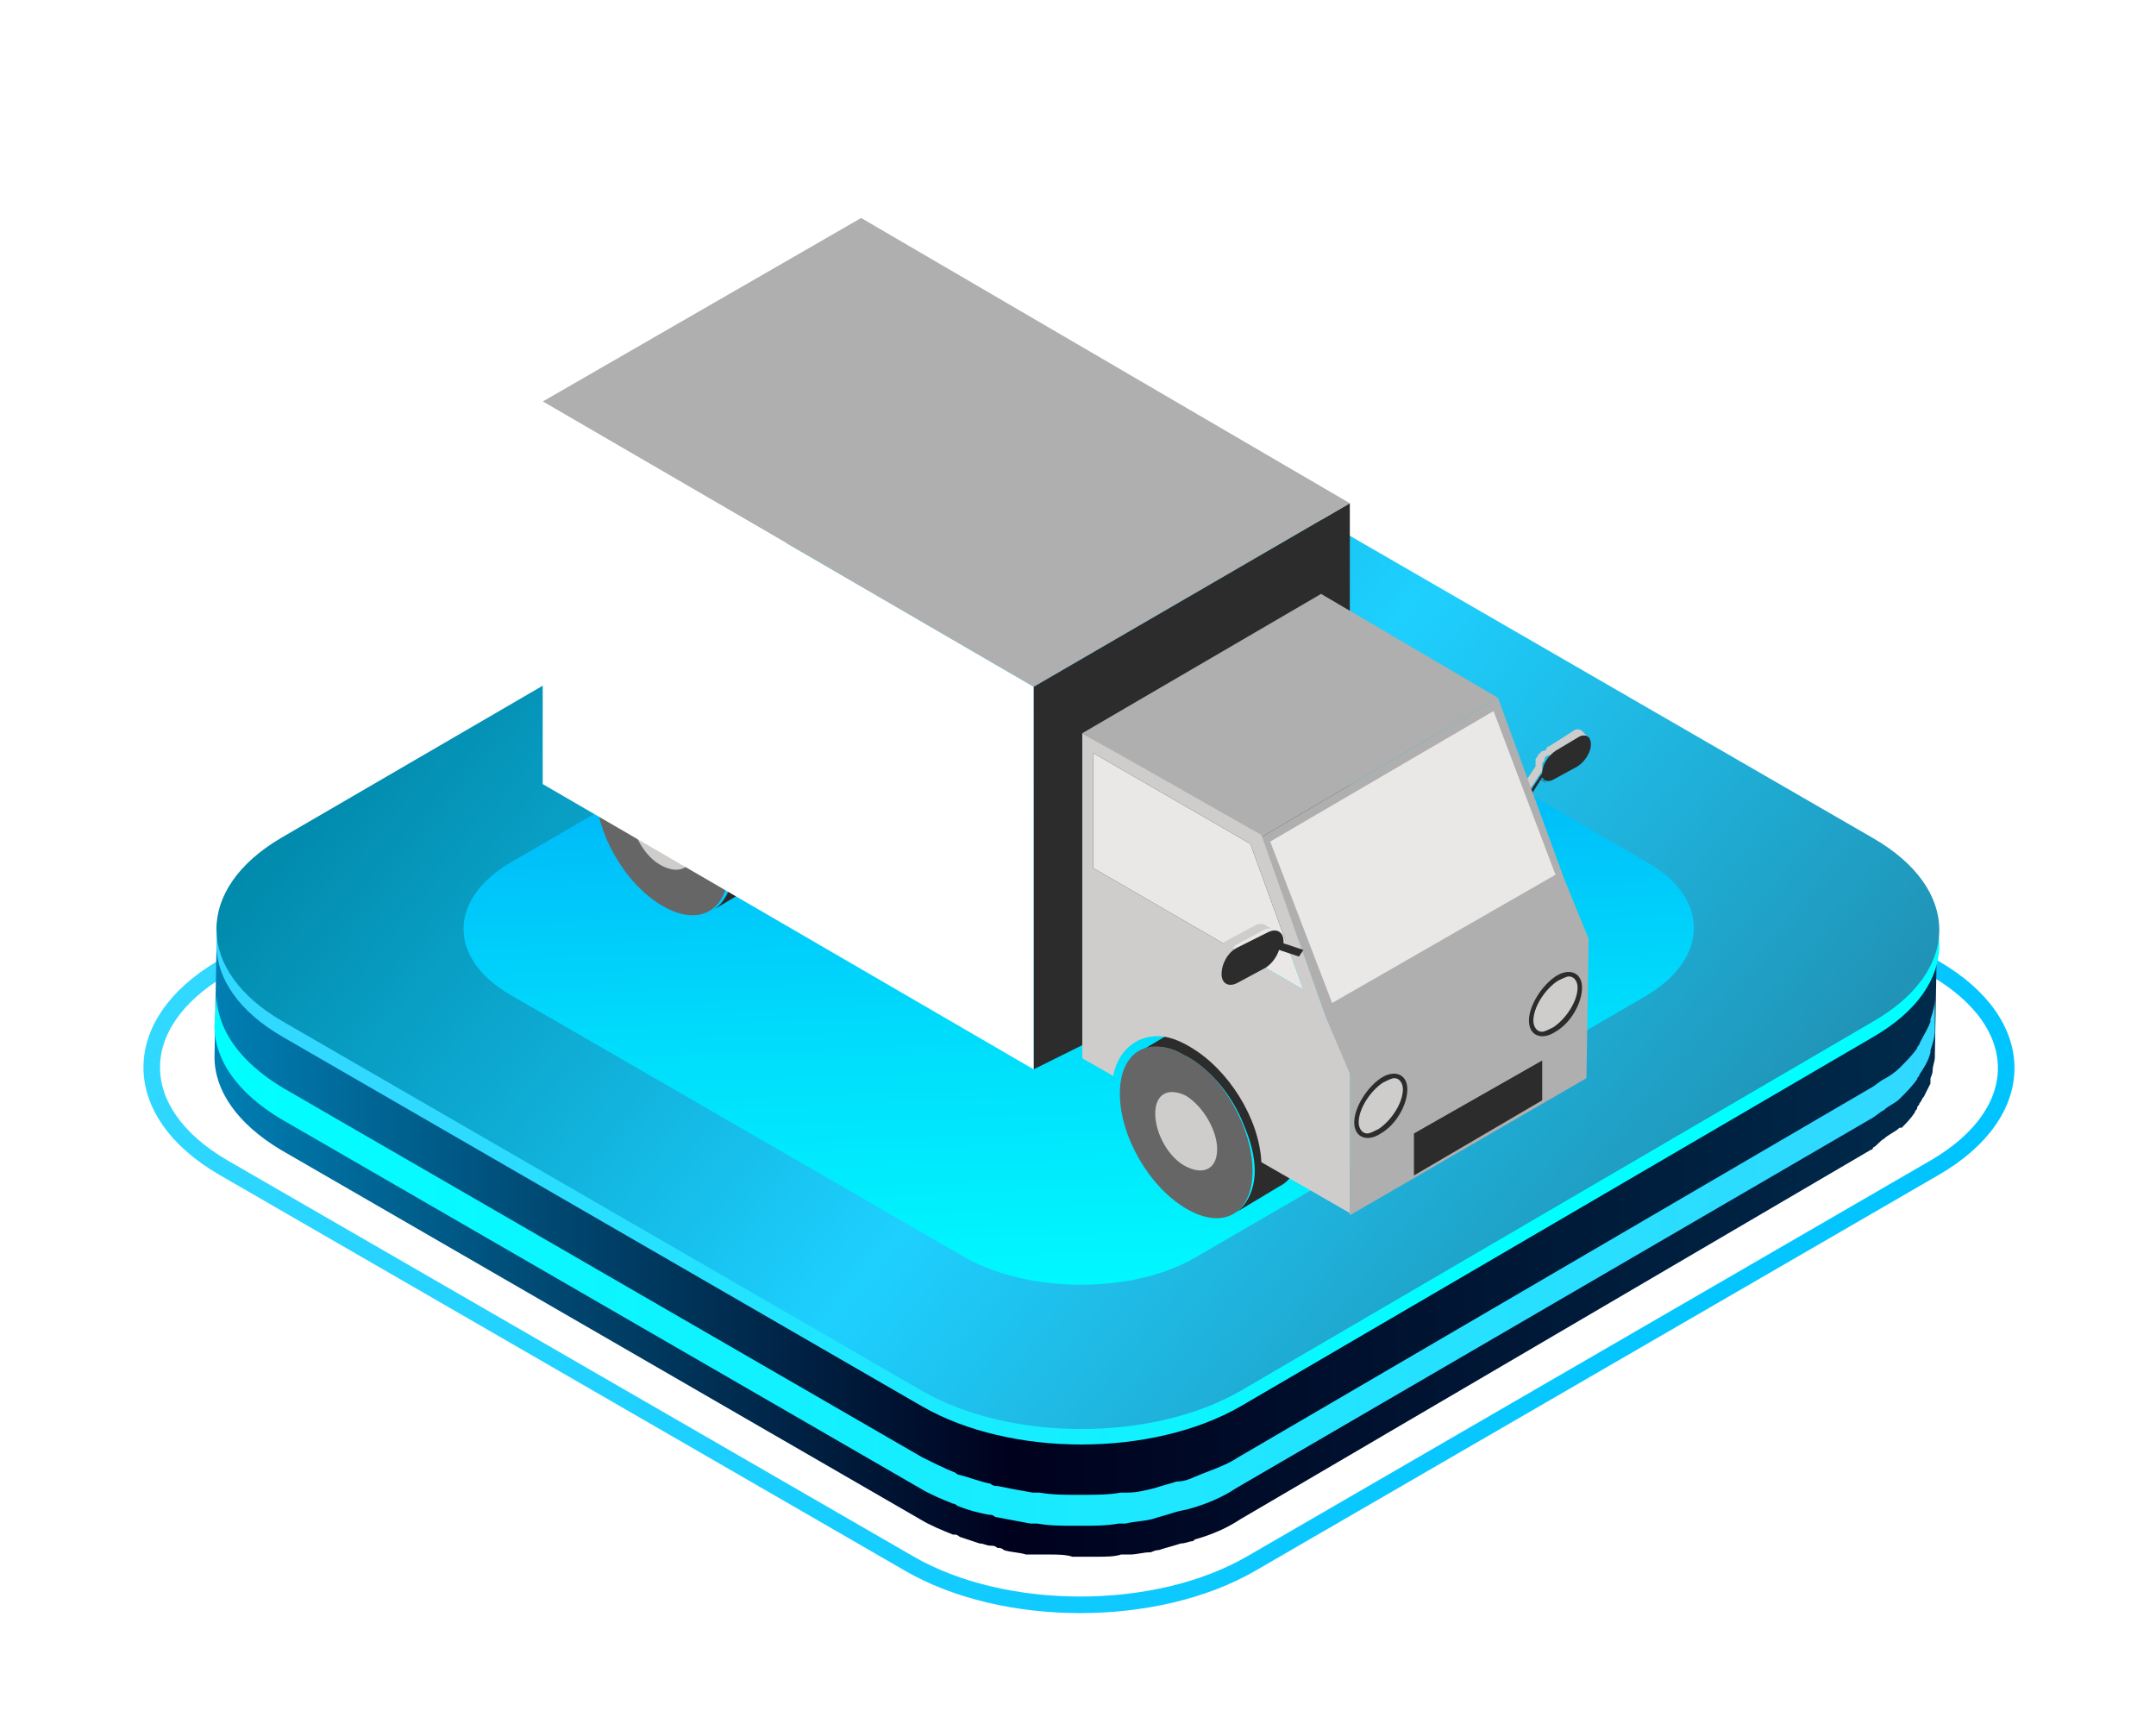
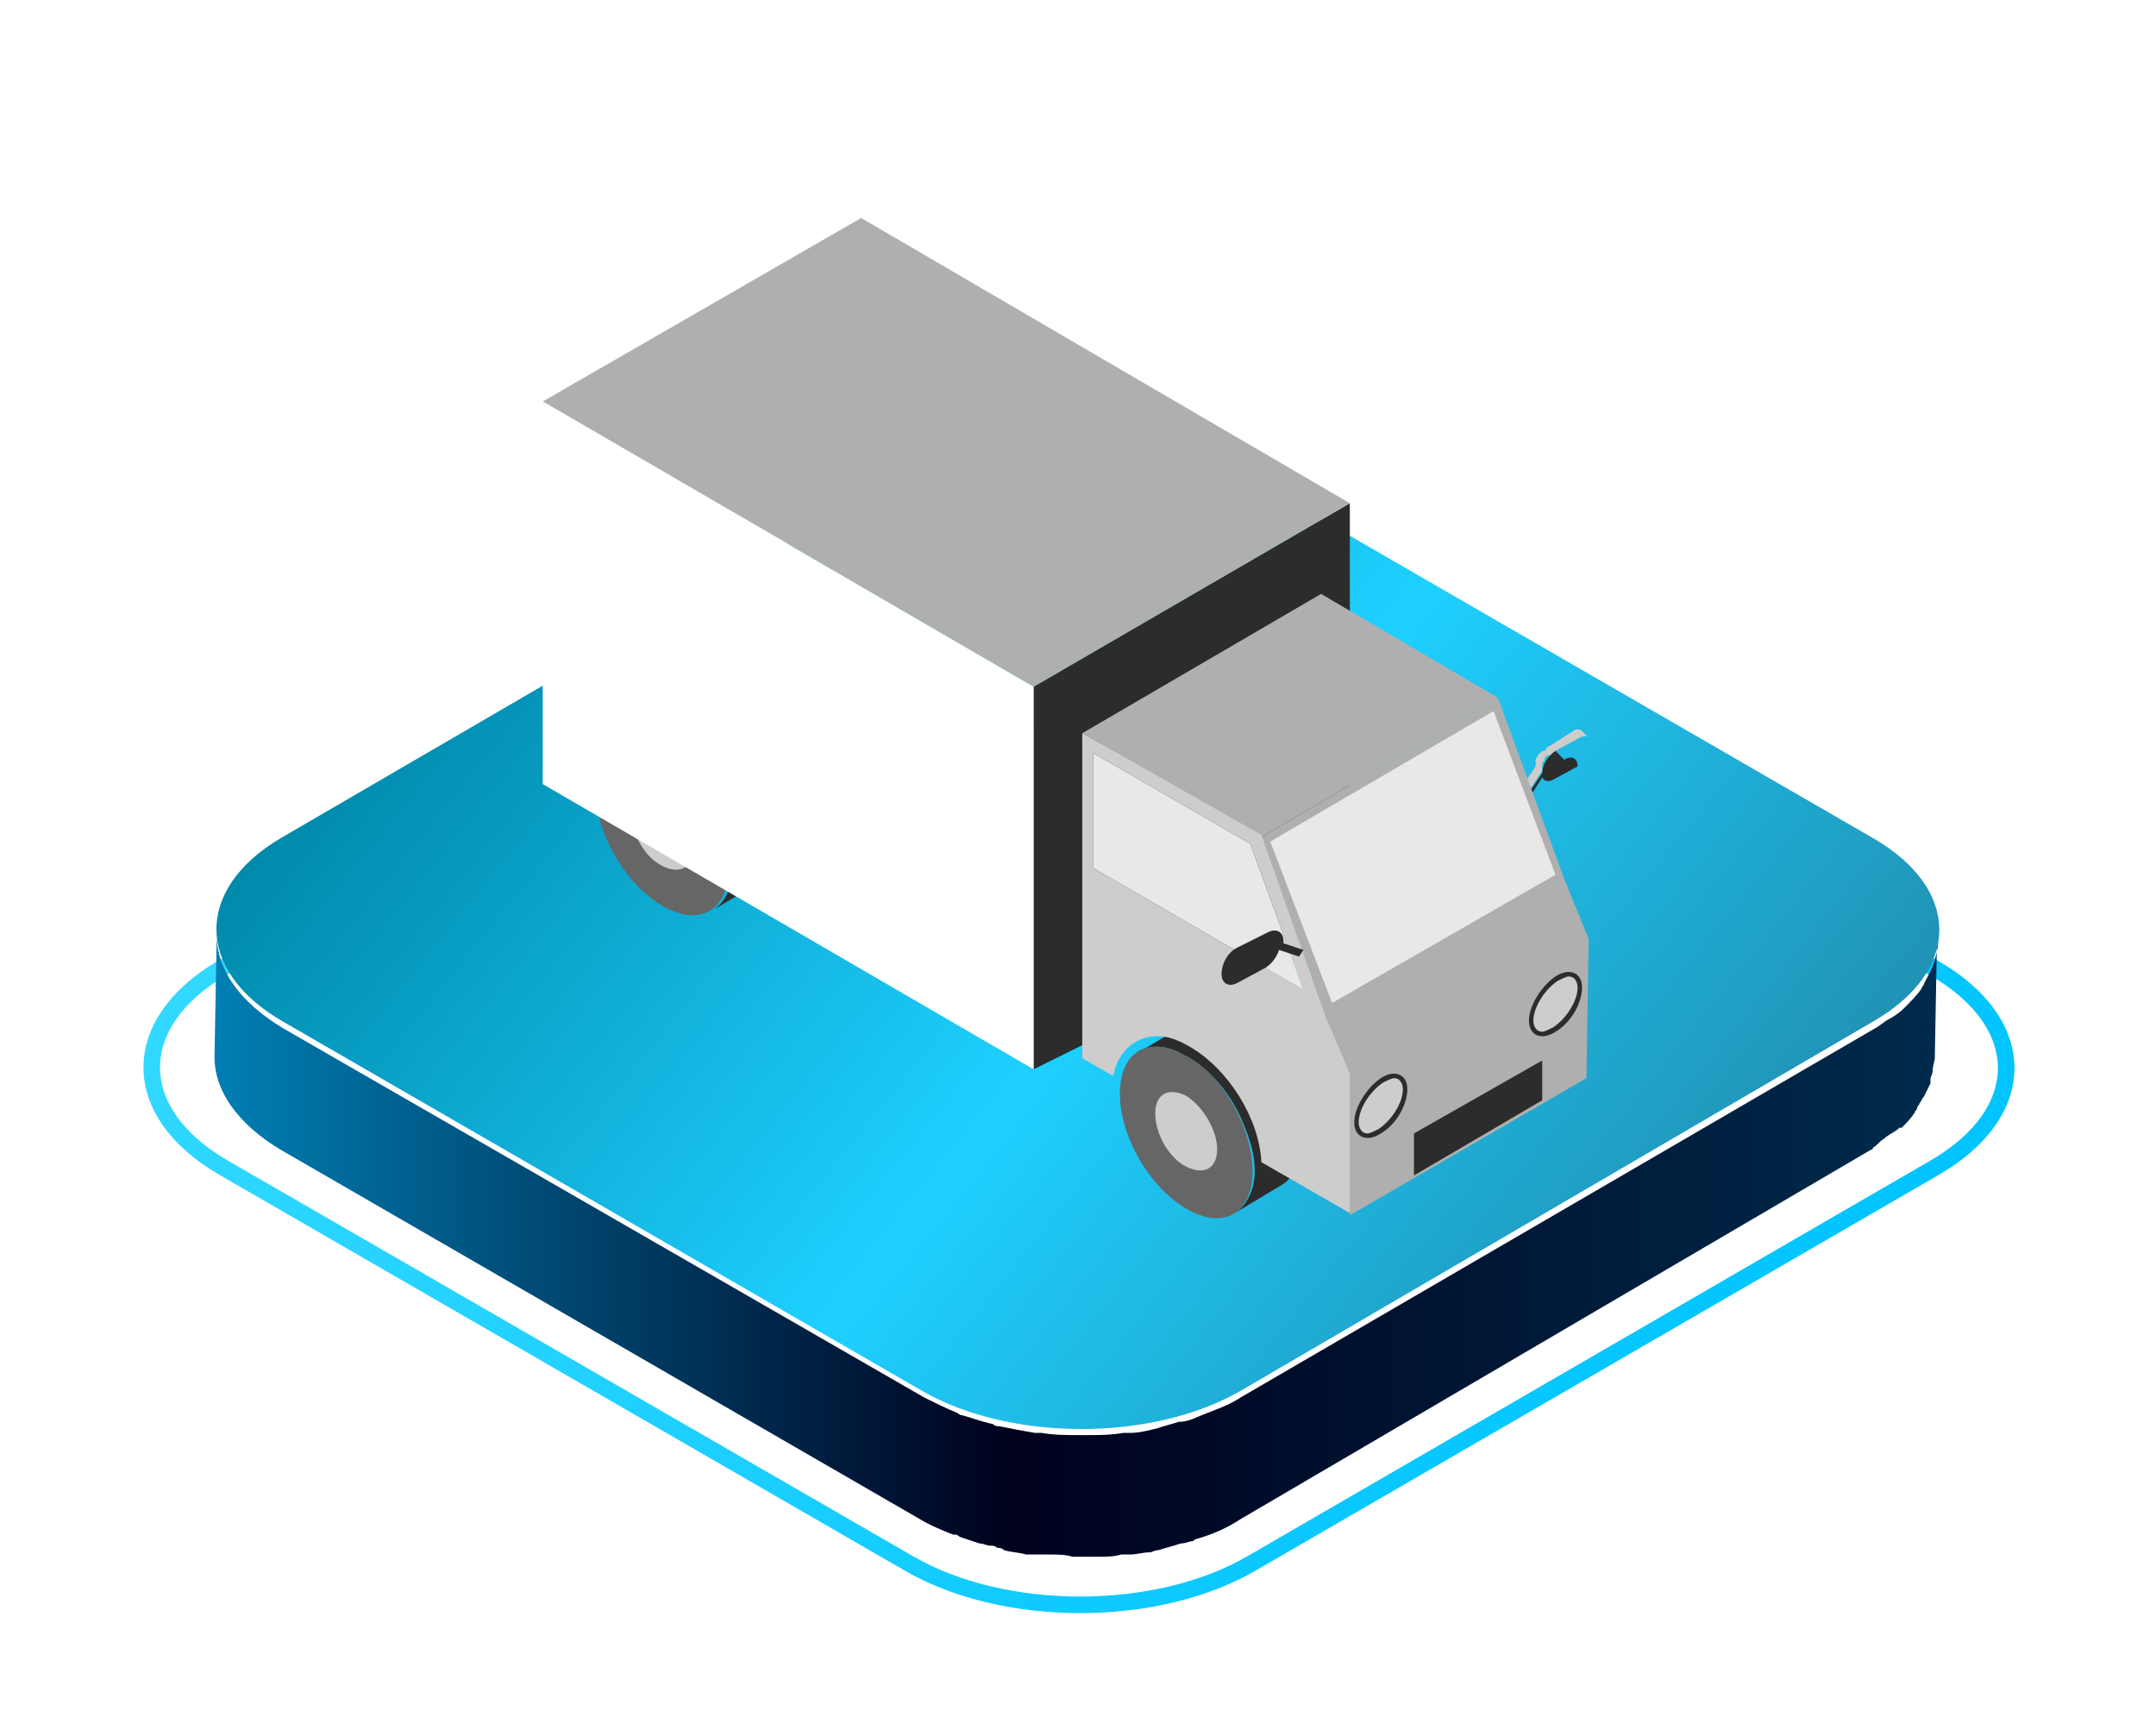
<svg xmlns="http://www.w3.org/2000/svg" version="1.1" id="Layer_1" x="0px" y="0px" viewBox="0 0 97.5 78.5" style="enable-background:new 0 0 97.5 78.5;" xml:space="preserve">
  <style type="text/css">
	.st0{fill:none;stroke:url(#SVGID_1_);stroke-width:0.75;stroke-miterlimit:10;}
	.st1{fill:url(#SVGID_2_);}
	.st2{fill:url(#SVGID_3_);}
	.st3{fill:url(#SVGID_4_);}
	.st4{fill:url(#SVGID_5_);}
	.st5{fill:url(#SVGID_6_);}
	.st6{fill:#143F63;}
	.st7{filter:url(#Adobe_OpacityMaskFilter);}
	.st8{fill:#FFFFFF;}
	.st9{mask:url(#mask-2_1_);fill:#143F63;}
	.st10{fill:#06618C;}
	.st11{fill:#CECDCC;}
	.st12{fill:#2C2C2C;}
	.st13{fill:#666666;}
	.st14{fill:#E9E8E7;}
	.st15{fill:#AFAFAF;}
</style>
  <g>
    <g>
      <g>
        <linearGradient id="SVGID_1_" gradientUnits="userSpaceOnUse" x1="22.409" y1="53.008" x2="75.161" y2="10.415" gradientTransform="matrix(1 0 0 -1 0 80)">
          <stop offset="0" style="stop-color:#31D8FF" />
          <stop offset="0.439" style="stop-color:#1ED0FF" />
          <stop offset="1" style="stop-color:#00C4FF" />
        </linearGradient>
        <path class="st0" d="M87.5,43.8c4.3,2.5,4.3,6.5,0,9L56.6,70.7c-4.3,2.5-11.2,2.5-15.5,0l-31-17.9c-4.3-2.5-4.3-6.5-0.1-9     l30.9-17.9c4.3-2.5,11.2-2.5,15.5,0L87.5,43.8z" />
      </g>
      <linearGradient id="SVGID_2_" gradientUnits="userSpaceOnUse" x1="9.7" y1="23.7" x2="87.72" y2="23.7" gradientTransform="matrix(1 0 0 -1 0 80)">
        <stop offset="0" style="stop-color:#007FB4" />
        <stop offset="0.204" style="stop-color:#00466F" />
        <stop offset="0.46" style="stop-color:#00011D" />
        <stop offset="1" style="stop-color:#002B4C" />
      </linearGradient>
      <path class="st1" d="M87.5,43.4L87.5,43.4c-0.1,0.4-0.3,0.7-0.5,1.1c0,0.1-0.1,0.1-0.1,0.2c-0.2,0.3-0.5,0.6-0.8,0.9    c-0.2,0.2-0.5,0.4-0.7,0.5s-0.4,0.3-0.6,0.4L56.1,63.2c-0.6,0.4-1.3,0.6-2,0.9c-0.2,0.1-0.5,0.2-0.8,0.2c-0.3,0.1-0.7,0.2-1,0.3    c-0.4,0.1-0.8,0.2-1.2,0.2c-0.1,0-0.2,0-0.3,0c-0.6,0.1-1.1,0.1-1.7,0.1c-0.1,0-0.2,0-0.3,0c-0.6,0-1.1,0-1.7-0.1    c-0.1,0-0.2,0-0.3,0c-0.6-0.1-1.1-0.2-1.6-0.3c-0.1,0-0.2,0-0.3-0.1c-0.5-0.1-1-0.3-1.4-0.4c-0.1,0-0.2-0.1-0.2-0.1    c-0.5-0.2-1.1-0.5-1.5-0.7l-29-16.7c-2-1.2-3-2.7-3-4.2l-0.1,5.5c0,1.5,1,3,3,4.2l28.9,16.7c0.5,0.3,1,0.5,1.5,0.7h0.1    c0.1,0,0.2,0.1,0.2,0.1c0.3,0.1,0.6,0.2,0.9,0.3c0.2,0,0.3,0.1,0.5,0.1c0.1,0,0.2,0,0.3,0.1c0.1,0,0.2,0,0.3,0.1    c0.3,0.1,0.7,0.1,1,0.2c0.1,0,0.2,0,0.4,0c0.1,0,0.2,0,0.3,0s0.2,0,0.4,0c0.3,0,0.7,0,1,0.1c0.1,0,0.2,0,0.3,0s0.2,0,0.3,0    c0.2,0,0.3,0,0.5,0c0.4,0,0.8,0,1.1-0.1h0.1c0.1,0,0.2,0,0.3,0c0.3,0,0.6-0.1,0.9-0.1c0.1,0,0.2-0.1,0.4-0.1    c0.3-0.1,0.7-0.2,1-0.3c0.2,0,0.4-0.1,0.5-0.1s0.1-0.1,0.2-0.1c0.7-0.2,1.4-0.5,2-0.9L84.6,52c0,0,0.1,0,0.1-0.1    c0.2-0.1,0.3-0.3,0.5-0.4c0.2-0.2,0.5-0.3,0.7-0.5c0,0,0,0,0.1,0c0.2-0.2,0.4-0.4,0.6-0.7c0-0.1,0.1-0.1,0.1-0.2    c0-0.1,0.1-0.1,0.1-0.2c0.1-0.1,0.1-0.2,0.2-0.3c0.1-0.2,0.2-0.4,0.3-0.6v-0.1v-0.1c0-0.1,0.1-0.2,0.1-0.4s0.1-0.4,0.1-0.6v-0.1    l0.1-5.5C87.7,42.7,87.6,43,87.5,43.4z" />
      <linearGradient id="SVGID_3_" gradientUnits="userSpaceOnUse" x1="9.7" y1="23" x2="87.587" y2="23" gradientTransform="matrix(1 0 0 -1 0 80)">
        <stop offset="0" style="stop-color:#00FFFF" />
        <stop offset="0.561" style="stop-color:#1EE7FF" />
        <stop offset="1" style="stop-color:#31D8FF" />
      </linearGradient>
-       <path class="st2" d="M9.7,46.4c0,1.5,1,3,3,4.2l28.9,16.7c0.5,0.3,1,0.5,1.5,0.7c0.1,0,0.2,0.1,0.2,0.1c0.5,0.2,0.9,0.3,1.4,0.4    c0.1,0,0.2,0,0.3,0.1c0.5,0.1,1.1,0.2,1.6,0.3c0.1,0,0.2,0,0.3,0C47.5,69,48,69,48.6,69c0.1,0,0.2,0,0.3,0c0.6,0,1.1,0,1.7-0.1    c0.1,0,0.2,0,0.3,0c0.4-0.1,0.8-0.1,1.2-0.2c0.3-0.1,0.7-0.2,1-0.3c0.3-0.1,0.5-0.1,0.8-0.2c0.7-0.2,1.4-0.5,2-0.9l28.7-16.7    c0.2-0.1,0.4-0.3,0.6-0.4c0.2-0.2,0.5-0.3,0.7-0.5c0.3-0.3,0.6-0.6,0.8-0.9c0-0.1,0.1-0.1,0.1-0.2c0.2-0.3,0.4-0.6,0.5-1v-0.1    c0.1-0.3,0.2-0.6,0.2-0.9v-1.5c0,0.4-0.1,0.7-0.2,1v0.1c-0.1,0.3-0.3,0.6-0.5,1c0,0.1-0.1,0.1-0.1,0.2c-0.2,0.3-0.5,0.6-0.8,0.9    c-0.2,0.2-0.5,0.4-0.7,0.5s-0.4,0.3-0.6,0.4L56,65.9c-0.6,0.4-1.3,0.6-2,0.9c-0.2,0.1-0.5,0.2-0.8,0.2c-0.3,0.1-0.7,0.2-1,0.3    c-0.4,0.1-0.8,0.2-1.2,0.2c-0.1,0-0.2,0-0.3,0c-0.6,0.1-1.1,0.1-1.7,0.1c-0.1,0-0.2,0-0.3,0c-0.6,0-1.1,0-1.7-0.1    c-0.1,0-0.2,0-0.3,0c-0.6-0.1-1.1-0.2-1.6-0.3c-0.1,0-0.2,0-0.3-0.1c-0.5-0.1-1-0.3-1.4-0.4c-0.1,0-0.2-0.1-0.2-0.1    c-0.5-0.2-1.1-0.5-1.5-0.7L12.8,49.2c-2-1.2-3-2.7-3-4.2" />
      <g>
        <linearGradient id="SVGID_4_" gradientUnits="userSpaceOnUse" x1="16.788" y1="37.25" x2="67.158" y2="37.25" gradientTransform="matrix(1 0 0 -1 0 80)">
          <stop offset="0" style="stop-color:#31D8FF" />
          <stop offset="0.439" style="stop-color:#1EE7FF" />
          <stop offset="1" style="stop-color:#00FFFF" />
        </linearGradient>
-         <path class="st3" d="M84.7,38.6c4,2.3,4,6,0,8.3L56.1,63.6c-4,2.3-10.4,2.3-14.4,0L12.8,46.9c-4-2.3-4-6-0.1-8.3l28.7-16.7     c4-2.3,10.4-2.3,14.4,0L84.7,38.6z" />
      </g>
      <g>
        <linearGradient id="SVGID_5_" gradientUnits="userSpaceOnUse" x1="24.349" y1="57.651" x2="84.119" y2="9.393" gradientTransform="matrix(1 0 0 -1 0 80)">
          <stop offset="0" style="stop-color:#0089AB" />
          <stop offset="0.439" style="stop-color:#1ED0FF" />
          <stop offset="1" style="stop-color:#217491" />
        </linearGradient>
        <path class="st4" d="M84.7,37.9c4,2.3,4,6,0,8.3L56.1,62.9c-4,2.3-10.4,2.3-14.4,0L12.8,46.2c-4-2.3-4-6-0.1-8.3l28.7-16.7     c4-2.3,10.4-2.3,14.4,0L84.7,37.9z" />
      </g>
      <g>
        <linearGradient id="SVGID_6_" gradientUnits="userSpaceOnUse" x1="49.583" y1="16.379" x2="48.147" y2="55.136" gradientTransform="matrix(1 0 0 -1 0 80)">
          <stop offset="0" style="stop-color:#00FFFF" />
          <stop offset="0.164" style="stop-color:#00F6FE" />
          <stop offset="0.434" style="stop-color:#00DDFC" />
          <stop offset="0.775" style="stop-color:#00B4F8" />
          <stop offset="1" style="stop-color:#0096F5" />
        </linearGradient>
-         <path class="st5" d="M74.5,39c2.8,1.6,2.8,4.3,0,6L54,56.9c-2.8,1.6-7.4,1.6-10.3,0L23.1,45c-2.8-1.6-2.9-4.3,0-6l20.5-11.9     c2.8-1.6,7.5-1.6,10.3,0L74.5,39z" />
      </g>
    </g>
    <g id="Main-page">
      <g id="ScnSoft-COM-HomePage-1440_illustrations" transform="translate(-826, -6547)">
        <g id="Industry" transform="translate(135, 6166)">
          <g id="_x37_" transform="translate(668, 381)">
            <g id="icon_2_7" transform="translate(23, 0)">
              <g id="Group-63" transform="translate(9, 24)">
                <g id="Group-8" transform="translate(0.623, 9.815)">
-                   <path id="Fill-6" class="st6" d="M60,1.4l0.3,0.2c0,0-0.1-0.1-0.1-0.1l-0.3-0.2C59.9,1.3,60,1.3,60,1.4" />
-                 </g>
+                   </g>
                <g id="Group-11" transform="translate(54.962, 24.532)">
                  <g id="Fill-9-Clipped">
                    <g id="path-1_1_">
									</g>
                    <defs>
                      <filter id="Adobe_OpacityMaskFilter" filterUnits="userSpaceOnUse" x="5.6" y="-13.5" width="0.4" height="0.3">
                        <feColorMatrix type="matrix" values="1 0 0 0 0  0 1 0 0 0  0 0 1 0 0  0 0 0 1 0" />
                      </filter>
                    </defs>
                    <mask maskUnits="userSpaceOnUse" x="5.6" y="-13.5" width="0.4" height="0.3" id="mask-2_1_">
                      <g class="st7">
                        <path id="path-1_2_" class="st8" d="M5.7-13.4L6-13.2c0,0-0.1-0.1-0.1-0.1l0,0l-0.3-0.2C5.6-13.4,5.6-13.4,5.7-13.4" />
                      </g>
                    </mask>
                    <path id="Fill-9" class="st9" d="M5.9-13.3l-0.3-0.2c0,0,0.1,0.1,0.1,0.1L6-13.2C5.9-13.2,5.9-13.2,5.9-13.3" />
                  </g>
                </g>
                <g id="Group-62" transform="translate(11.943, 0.758)">
                  <polygon id="Fill-12" class="st10" points="48,11.4 47.7,11.3 47.8,11.4 48.1,11.6         " />
                  <path id="Fill-14" class="st11" d="M50.6,8.3c-0.1-0.1-0.3-0.1-0.4,0L49.1,9c0,0-0.1,0-0.1,0.1c0,0-0.1,0.1-0.1,0.1          c0,0,0,0-0.1,0c-0.1,0.1-0.1,0.1-0.2,0.2c0,0,0,0,0,0c0,0.1-0.1,0.1-0.1,0.2c0,0,0,0.1,0,0.1c0,0,0,0.1,0,0.1          c0,0,0,0.1,0,0.1l0,0l-0.8,1.2l0.3,0.2l0.8-1.2l0,0c0-0.1,0-0.2,0-0.2c0,0,0-0.1,0-0.1c0-0.1,0.1-0.1,0.1-0.2c0,0,0,0,0,0          c0-0.1,0.1-0.2,0.2-0.2c0,0,0,0,0.1,0c0.1-0.1,0.1-0.1,0.2-0.2l1.1-0.6c0.2-0.1,0.3-0.1,0.4,0L50.6,8.3z" />
-                   <path id="Fill-16" class="st12" d="M49.4,9.2c-0.3,0.2-0.6,0.6-0.6,1l0,0L48,11.4l0.1,0.1l0.7-1.1c0.1,0.2,0.3,0.2,0.5,0.1          l1.1-0.6c0.3-0.2,0.6-0.6,0.6-1c0-0.4-0.3-0.5-0.6-0.3L49.4,9.2z" />
+                   <path id="Fill-16" class="st12" d="M49.4,9.2c-0.3,0.2-0.6,0.6-0.6,1l0,0L48,11.4l0.1,0.1l0.7-1.1c0.1,0.2,0.3,0.2,0.5,0.1          l1.1-0.6c0-0.4-0.3-0.5-0.6-0.3L49.4,9.2z" />
                  <path id="Fill-18" class="st12" d="M8.9,7.9c0.5-0.3,1.2-0.3,1.9,0.1C10.9,8,11,8,11.1,8.1c1.1,0.6,2,1.8,2.6,3.1          c0.3,0.7,0.5,1.4,0.5,2.1c0,1-0.3,1.6-0.9,1.9l-2,1.2c0.5-0.3,0.9-1,0.9-1.9c0-0.7-0.2-1.4-0.5-2.1C11,11.1,10.1,9.9,9,9.3          c-0.1,0-0.2-0.1-0.2-0.1C8,8.8,7.4,8.8,6.9,9.1L8.9,7.9z" />
                  <path id="Fill-20" class="st13" d="M9,9.3c-1.7-1-3-0.2-3,1.7c0,1.9,1.3,4.2,3,5.2c1.7,1,3,0.2,3-1.7          C12,12.6,10.7,10.2,9,9.3" />
                  <path id="Fill-22" class="st11" d="M9,11.2c-0.8-0.4-1.4-0.1-1.4,0.8c0,0.9,0.6,2,1.4,2.4c0.8,0.4,1.4,0.1,1.4-0.8          C10.4,12.8,9.8,11.7,9,11.2" />
                  <polygon id="Fill-24" class="st12" points="41.3,15.9 40.1,13.9 40.1,13.9 40.1,-2 25.8,6.3 25.8,22.2 25.8,22.2 25.8,23.6                   " />
                  <path id="Fill-26" class="st12" d="M32.6,21.6c0.5-0.3,1.2-0.3,1.9,0.1c0.1,0,0.2,0.1,0.2,0.1c1.1,0.6,2,1.8,2.6,3.1          c0.3,0.7,0.5,1.4,0.5,2.1c0,1-0.3,1.6-0.9,1.9l-2,1.2c0.5-0.3,0.9-1,0.9-1.9c0-0.7-0.2-1.4-0.5-2.1          c-0.5-1.3-1.5-2.5-2.6-3.1c-0.1,0-0.2-0.1-0.2-0.1c-0.7-0.4-1.4-0.4-1.9-0.1L32.6,21.6z" />
                  <path id="Fill-28" class="st13" d="M32.7,23c-1.7-1-3-0.2-3,1.7c0,1.9,1.3,4.2,3,5.2c1.7,1,3,0.2,3-1.7          C35.7,26.3,34.4,23.9,32.7,23" />
                  <path id="Fill-30" class="st11" d="M32.7,24.8c-0.8-0.4-1.4-0.1-1.4,0.8c0,0.9,0.6,2,1.4,2.4c0.8,0.4,1.4,0.1,1.4-0.8          C34.1,26.4,33.5,25.3,32.7,24.8" />
                  <polygon id="Fill-32" class="st14" points="28.5,9.3 28.5,14.5 38,20 35.6,13.4         " />
                  <polygon id="Fill-34" class="st15" points="50.9,17.7 49.8,15 49.8,15 49.8,15 46.8,6.8 36.1,13.1 39,21.2 40.1,23.9           40.1,30.2 50.8,24         " />
                  <polygon id="Fill-36" class="st14" points="49.4,14.8 46.6,7.4 36.5,13.3 39.3,20.6         " />
                  <polygon id="Fill-38" class="st15" points="18,-14.9 3.6,-6.6 25.8,6.3 40.1,-2         " />
                  <polygon id="Fill-40" class="st15" points="38.8,2.1 28,8.4 36.1,13.1 46.8,6.8         " />
                  <polygon id="Fill-42" class="st8" points="3.6,-6.6 3.6,9.3 3.6,9.4 3.6,10.7 25.8,23.6 25.8,22.2 25.8,22.2 25.8,6.3                   " />
                  <path id="Fill-44" class="st11" d="M28.5,14.5l0-5.2l7.1,4.1L38,20L28.5,14.5z M39,21.2l-2.9-8.2L28,8.4l0,6.4l0,3.1l0,5.2          l1.4,0.8c0.2-1.1,1-1.8,2-1.8c0.5,0,1,0.2,1.5,0.5c1.7,1,3.1,3.2,3.2,5.2l4,2.3l0-6.3L39,21.2z" />
                  <polygon id="Fill-46" class="st12" points="43,26.5 48.8,23.2 48.8,25 43,28.4         " />
                  <polygon id="Fill-48" class="st11" points="37.5,17.9 36.5,17.6 36.9,17.8 37.8,18.1         " />
-                   <path id="Fill-50" class="st11" d="M36.3,17.1c-0.1-0.1-0.3-0.1-0.5,0l-1.3,0.7c0,0-0.1,0-0.1,0.1c-0.3,0.2-0.5,0.6-0.6,0.9          c0,0.1,0,0.1,0,0.2c0,0.2,0.1,0.4,0.2,0.4l0.4,0.2c-0.1-0.1-0.2-0.2-0.2-0.4c0-0.1,0-0.1,0-0.2c0.1-0.4,0.3-0.7,0.6-0.9          c0,0,0.1,0,0.1-0.1l1.3-0.7c0.2-0.1,0.4-0.1,0.5,0L36.3,17.1z" />
                  <path id="Fill-52" class="st12" d="M35,18.1c-0.4,0.2-0.7,0.7-0.7,1.2c0,0.4,0.3,0.6,0.7,0.4l1.3-0.7          c0.3-0.2,0.5-0.5,0.6-0.8l0.9,0.3l0.2-0.3l-0.9-0.3l0-0.1c0-0.4-0.3-0.6-0.7-0.4L35,18.1z" />
                  <path id="Fill-54" class="st12" d="M48.2,21.4c0,0.7,0.6,0.9,1.2,0.5l0,0c0.7-0.4,1.2-1.3,1.2-2c0-0.7-0.6-0.9-1.2-0.5l0,0          C48.8,19.8,48.2,20.7,48.2,21.4" />
                  <path id="Fill-56" class="st11" d="M48.8,21.9c0.1,0,0.3-0.1,0.5-0.2l0,0c0.6-0.4,1.1-1.2,1.1-1.8c0-0.2-0.1-0.5-0.4-0.5          c-0.1,0-0.3,0.1-0.5,0.2l0,0c-0.6,0.4-1.1,1.2-1.1,1.8C48.4,21.6,48.5,21.9,48.8,21.9" />
                  <path id="Fill-58" class="st12" d="M40.3,26c0,0.7,0.6,0.9,1.2,0.5l0,0c0.7-0.4,1.2-1.3,1.2-2c0-0.7-0.6-0.9-1.2-0.5l0,0          C40.9,24.4,40.3,25.3,40.3,26" />
                  <path id="Fill-60" class="st11" d="M40.9,26.5c0.1,0,0.3-0.1,0.5-0.2l0,0c0.6-0.4,1.1-1.2,1.1-1.8c0-0.2-0.1-0.5-0.4-0.5          c-0.1,0-0.3,0.1-0.5,0.2l0,0c-0.6,0.4-1.1,1.2-1.1,1.8C40.5,26.2,40.6,26.5,40.9,26.5" />
                </g>
              </g>
            </g>
          </g>
        </g>
      </g>
    </g>
  </g>
</svg>